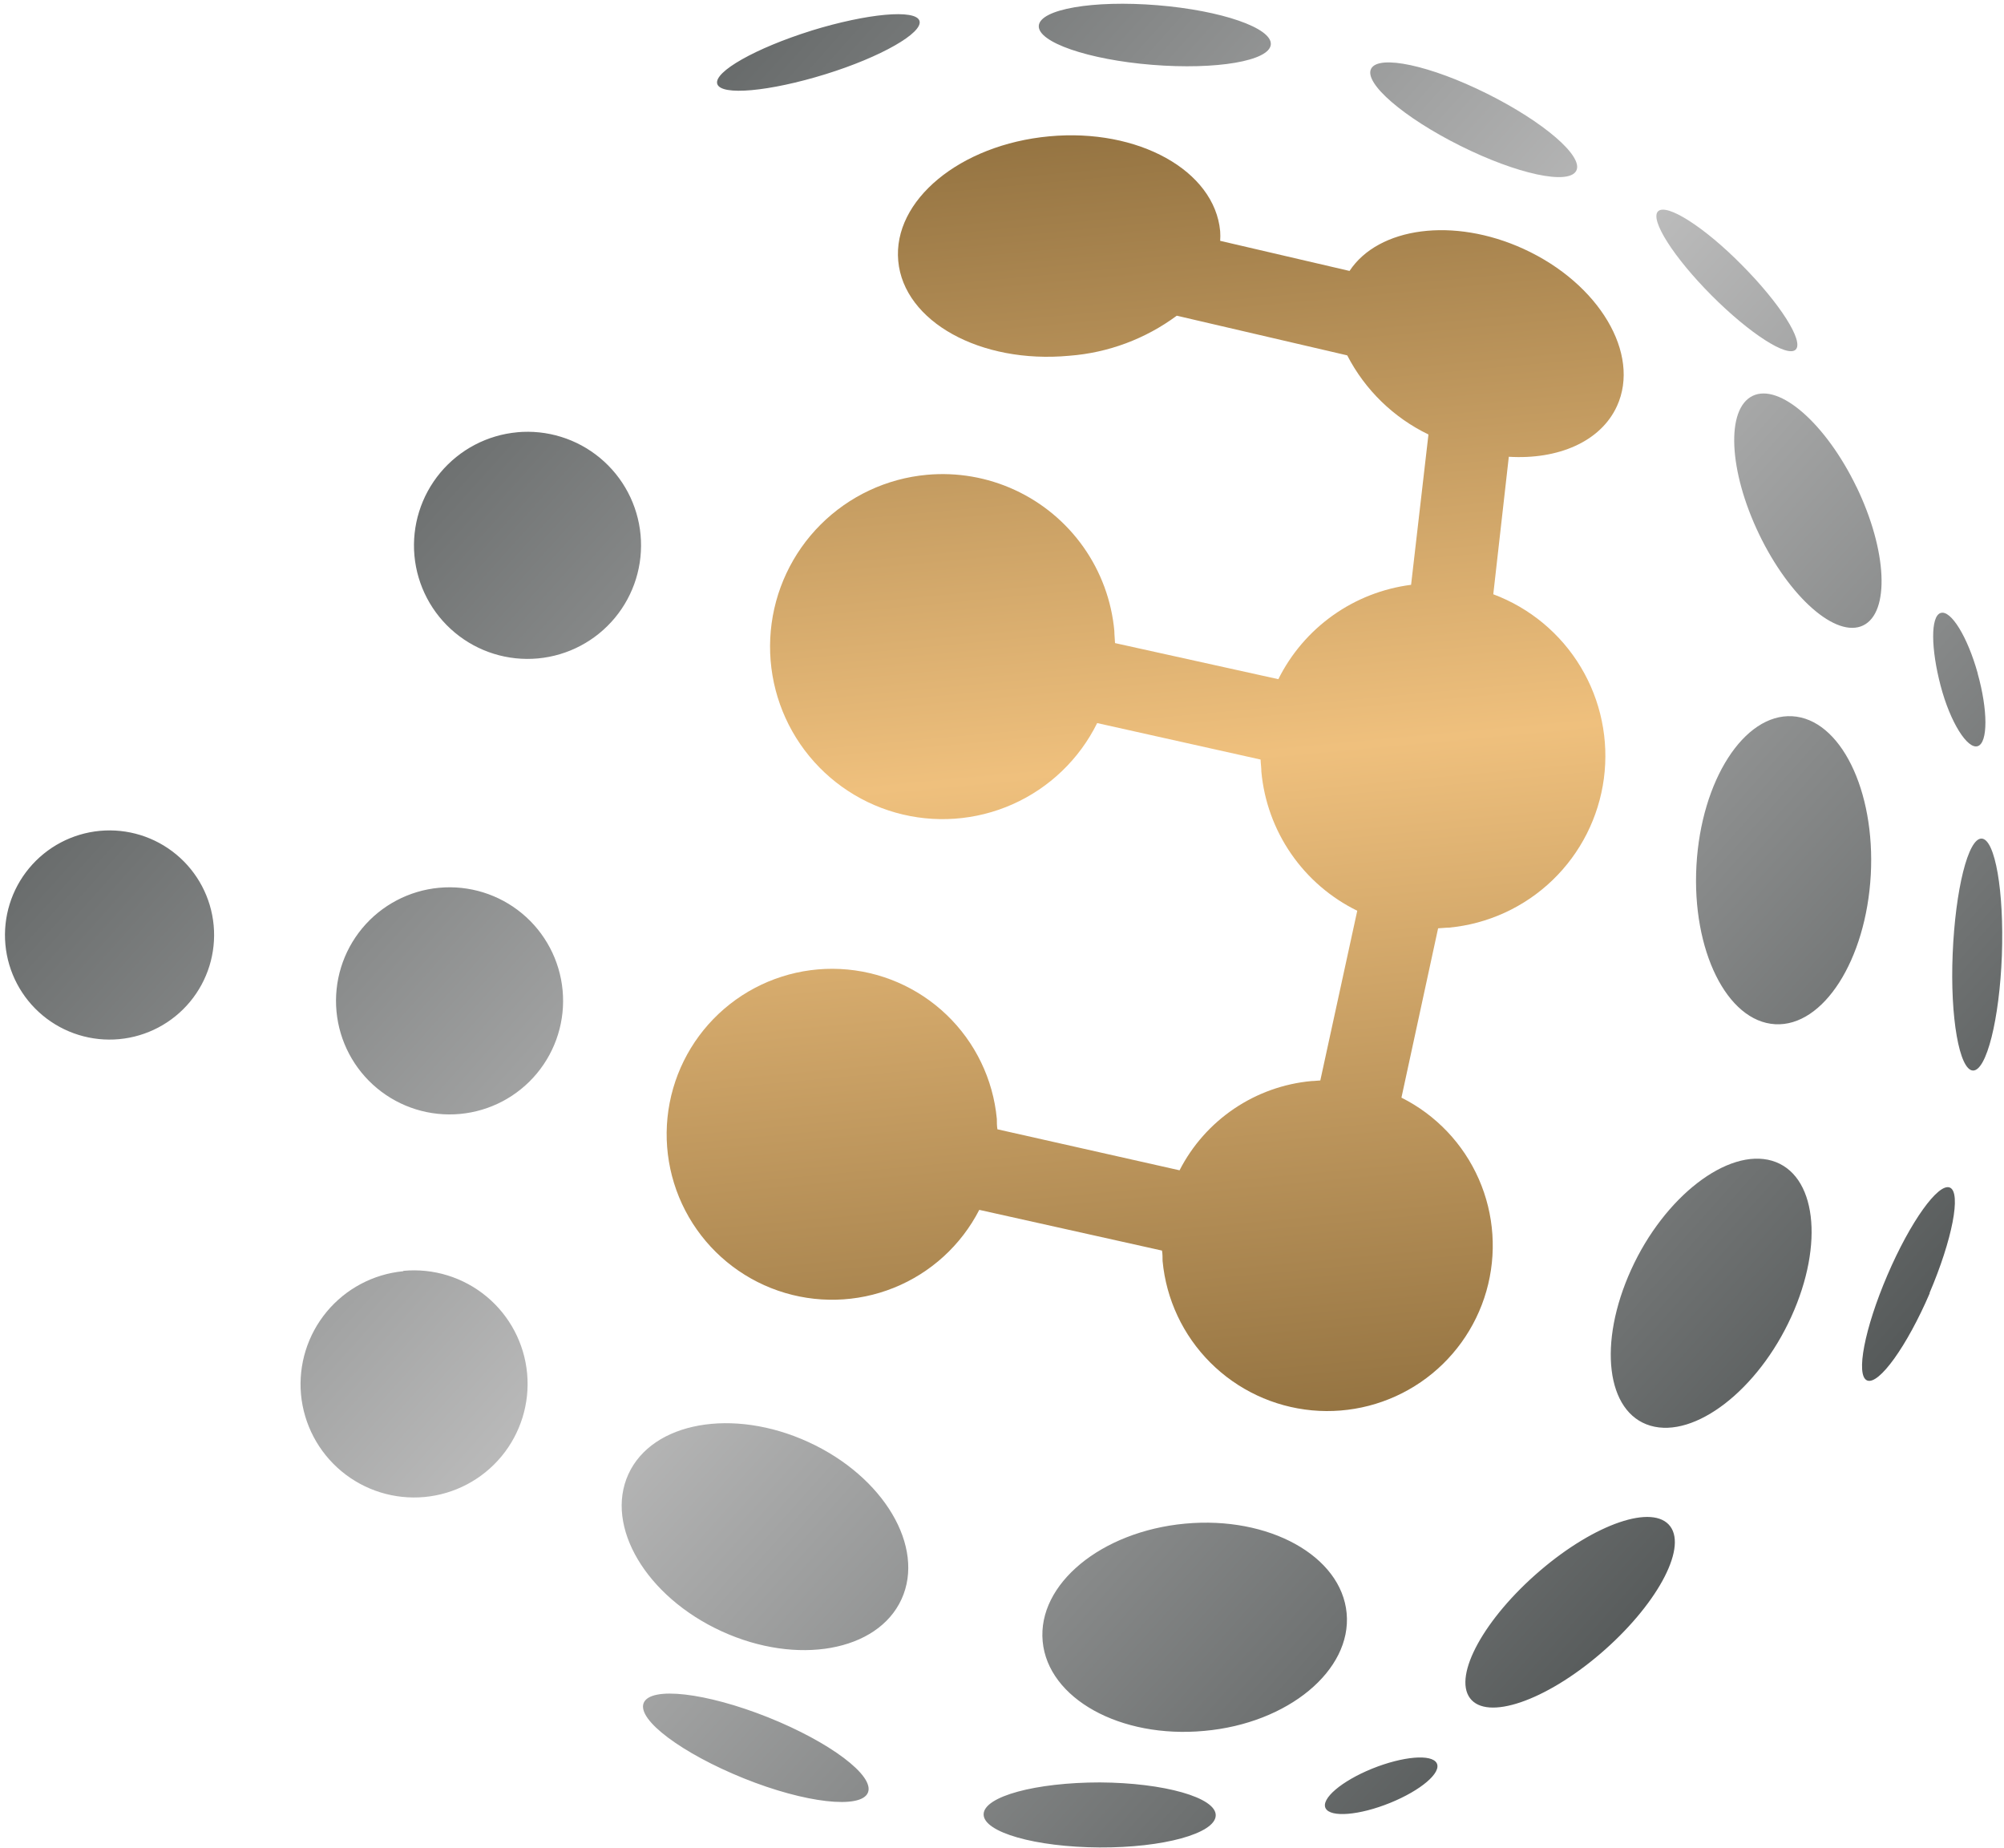
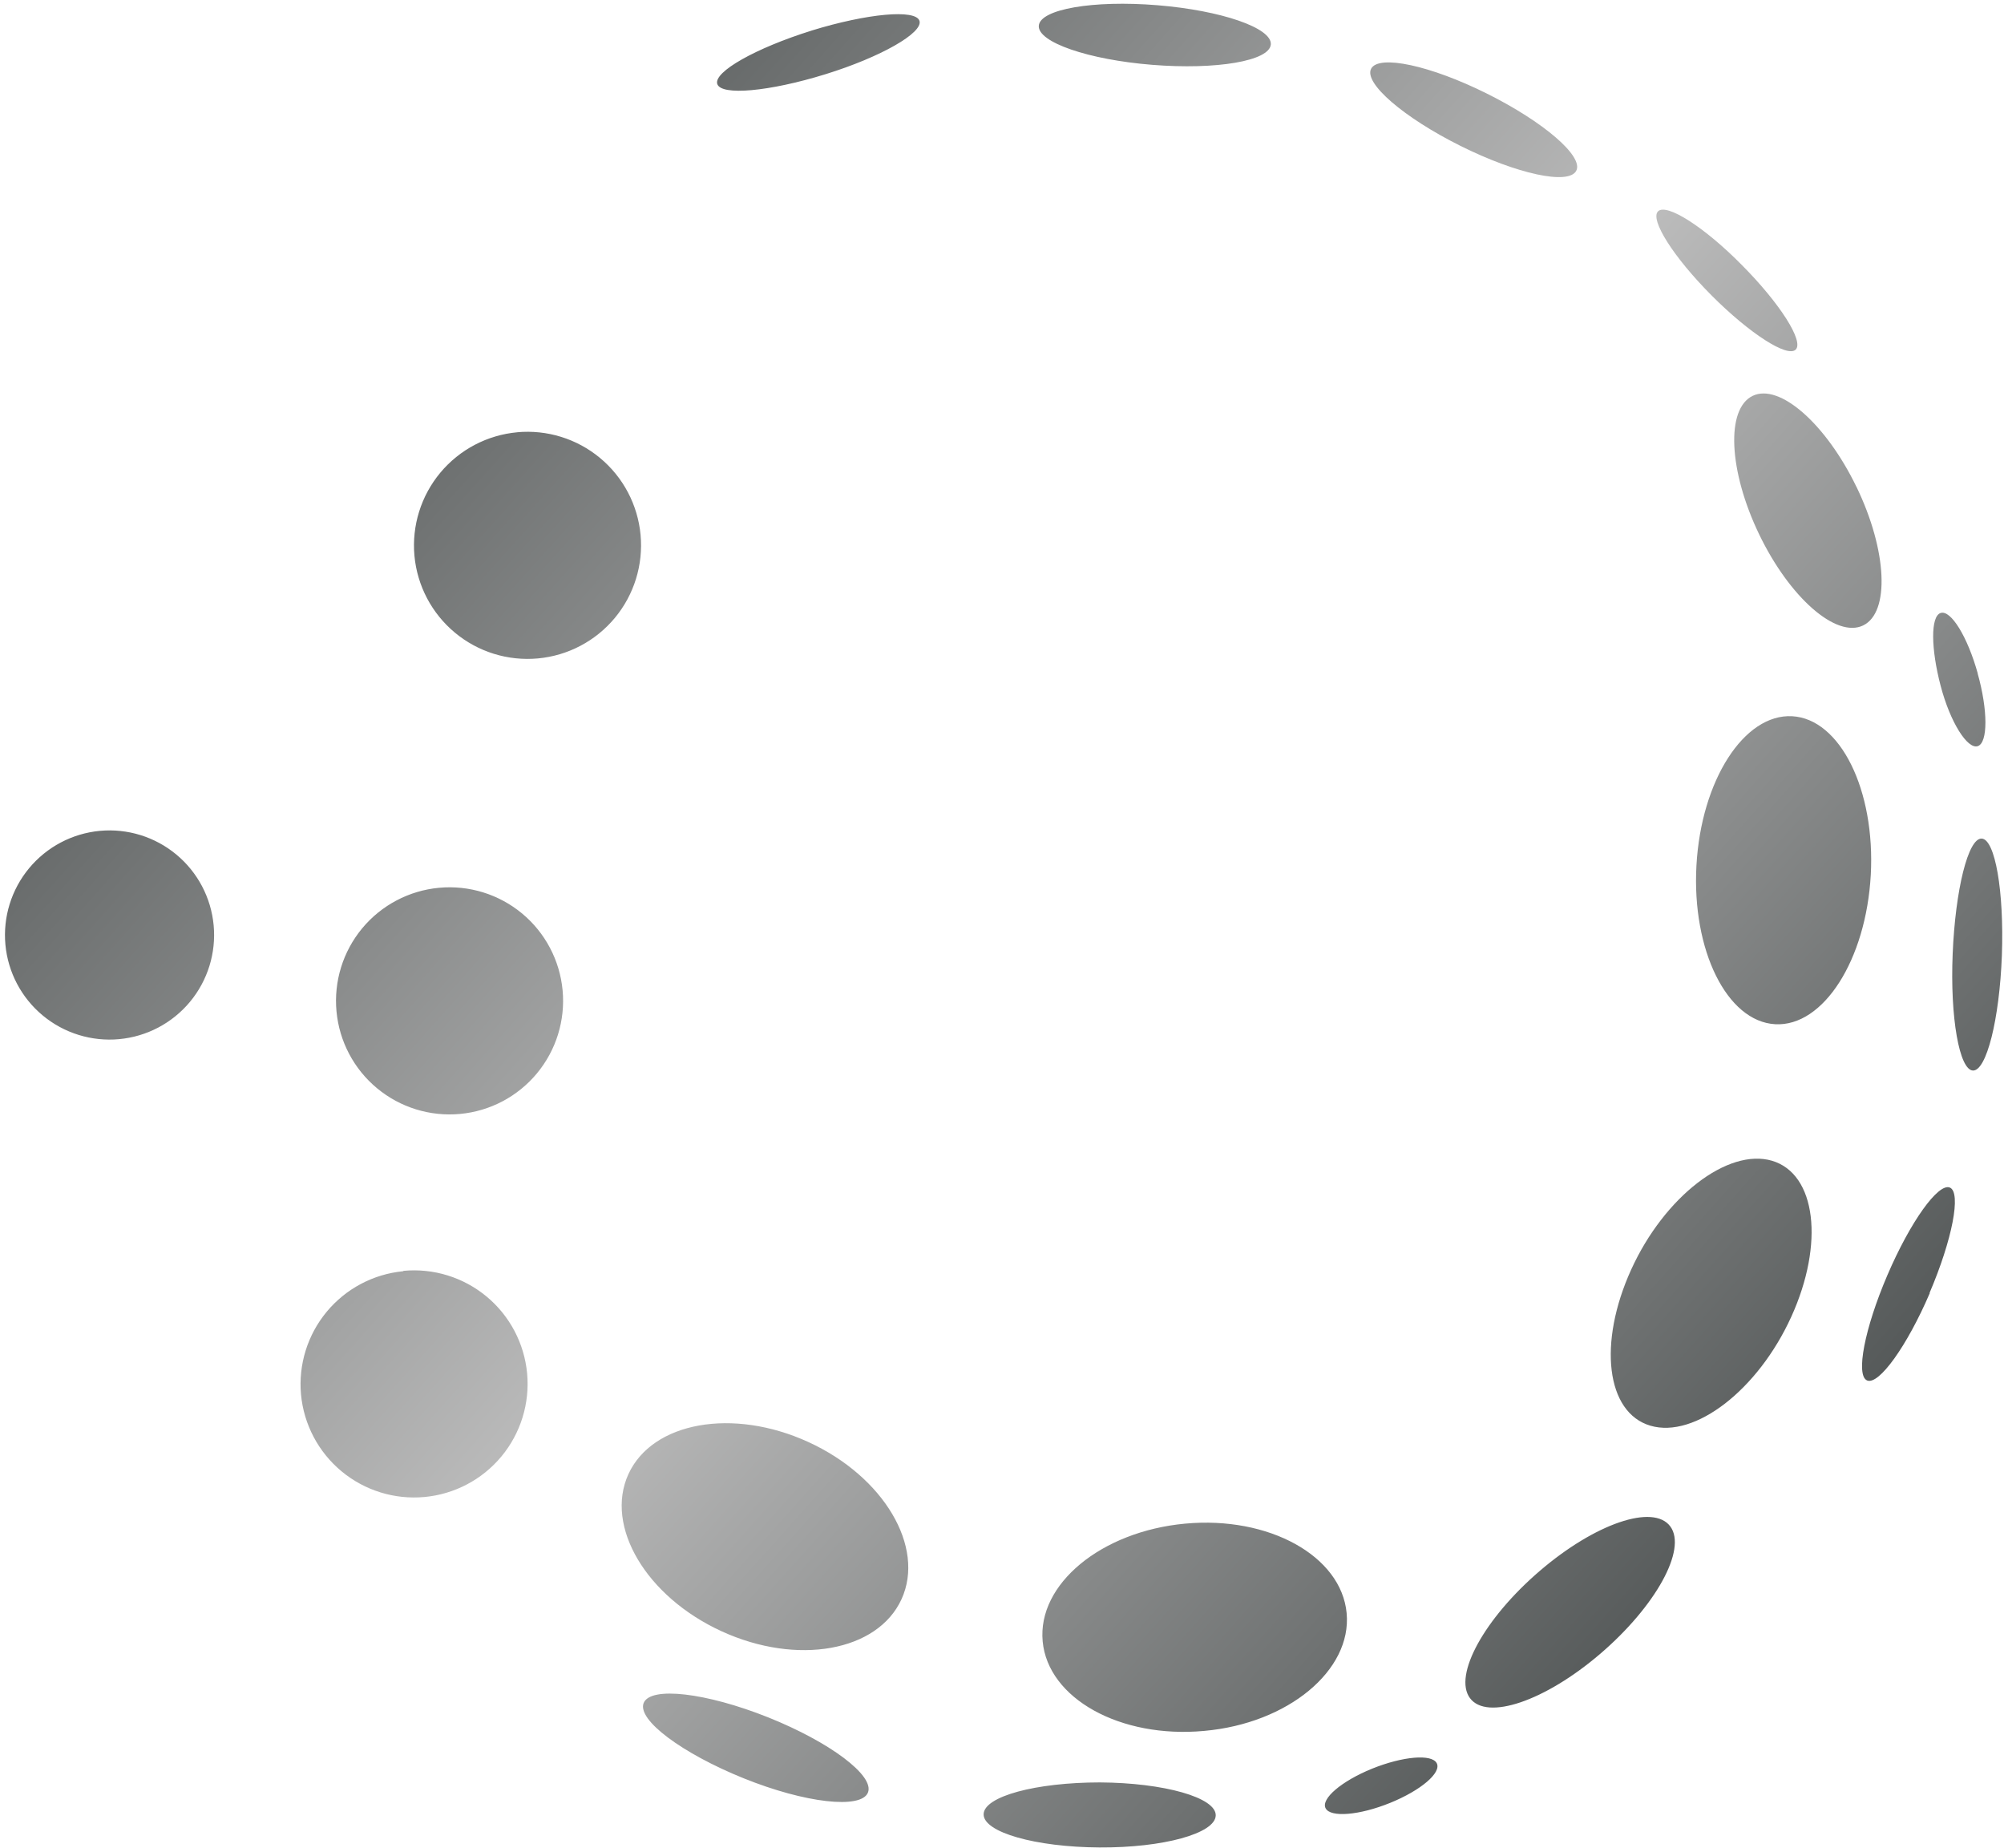
<svg xmlns="http://www.w3.org/2000/svg" viewBox="0 0 207.73 191.5">
  <defs>
    <style>.cls-1{fill:none;clip-rule:evenodd;}.cls-2{clip-path:url(#clip-path);}.cls-3{fill:url(#Gradiente_sem_nome_2);}.cls-4{clip-path:url(#clip-path-2);}.cls-5{fill:url(#Gradiente_sem_nome_3);}</style>
    <clipPath id="clip-path" transform="translate(0.51 0.39)">
      <path class="cls-1" d="M124.32,179c-8.7.81-16.2-3.35-16.75-9.28s6.06-11.39,14.76-12.2,16.2,3.35,16.75,9.28S133,178.23,124.32,179m-83-47.68a11.77,11.77,0,1,1-10.63,12.8A11.77,11.77,0,0,1,41.28,131.36ZM45,91.62a11.77,11.77,0,1,1-10.63,12.81A11.77,11.77,0,0,1,45,91.62Zm8.08-47.21a11.77,11.77,0,1,1-10.63,12.8A11.78,11.78,0,0,1,53.12,44.41ZM9.84,85.72A10.84,10.84,0,1,1,.05,97.51,10.85,10.85,0,0,1,9.84,85.72Zm173.33,34.19c4.58,1.35,5.45,8.59,2,16.17s-10,12.64-14.6,11.29-5.45-8.58-2-16.17S178.6,118.57,183.17,119.91ZM119.45.15c-6.65-.54-12.14.41-12.28,2.12s5.13,3.53,11.77,4.06,12.14-.4,12.28-2.11S126.09.69,119.45.15Zm34.17,9.16c-5.86-2.92-11.21-4.07-12-2.58s3.4,5.08,9.26,8,11.21,4.08,12,2.58S159.48,12.23,153.62,9.31Zm-70-6.53c-5.79,1.81-10.17,4.28-9.78,5.53s5.4.79,11.19-1S95.19,3,94.8,1.77,89.4,1,83.61,2.78ZM180.07,27.1c-3.94-4-7.84-6.45-8.71-5.59s1.62,4.78,5.56,8.73,7.85,6.46,8.71,5.6S184,31.06,180.07,27.1Zm11.87,23c-3.17-6.57-8-10.81-10.78-9.46s-2.49,7.76.67,14.33,8,10.81,10.79,9.46S195.11,56.66,191.94,50.09Zm1.47,40.2c.48-8.82-3.17-16.19-8.15-16.46s-9.43,6.65-9.92,15.46,3.17,16.18,8.16,16.46S192.92,99.1,193.41,90.29ZM207,98.63c.24-6.63-.7-12.06-2.1-12.11s-2.72,5.29-3,11.93.7,12.06,2.1,12.11S206.75,105.27,207,98.63Zm-2.5-29.22c-1.06-3.81-2.79-6.62-3.85-6.27s-1,3.73,0,7.54,2.79,6.61,3.85,6.26S205.56,73.22,204.49,69.41Zm-5,64.21c2.36-5.52,3.31-10.42,2.11-10.93s-4.1,3.54-6.47,9.06-3.32,10.42-2.11,10.93S197.16,139.14,199.53,133.62ZM165.38,171c5.73-4.91,9-10.82,7.25-13.19s-7.79-.31-13.52,4.6-9,10.82-7.25,13.19S159.65,175.91,165.38,171Zm-51.87,13.34c-6.65,0-12.05,1.45-12.06,3.31s5.37,3.39,12,3.43,12-1.45,12.06-3.31S120.16,184.38,113.51,184.34ZM79.1,177.59c-6.42-2.56-12.19-3.23-12.89-1.48s4,5.23,10.36,7.8,12.19,3.23,12.89,1.48S85.52,180.16,79.1,177.59Zm62.63,5.32c-3.18,1.29-5.34,3.13-4.83,4.11s3.51.73,6.69-.56,5.34-3.13,4.83-4.11S144.91,181.63,141.73,182.91ZM74.3,168.68c-7.82-3.58-12.15-10.87-9.67-16.29s10.83-6.91,18.65-3.33,12.14,10.87,9.66,16.29S82.12,172.26,74.3,168.68Z" />
    </clipPath>
    <linearGradient id="Gradiente_sem_nome_2" x1="30.47" y1="29.94" x2="178.28" y2="162.48" gradientUnits="userSpaceOnUse">
      <stop offset="0" stop-color="#555959" />
      <stop offset="0.5" stop-color="#bcbcbc" />
      <stop offset="1" stop-color="#555959" />
    </linearGradient>
    <clipPath id="clip-path-2" transform="translate(0.51 0.39)">
-       <path class="cls-1" d="M95.56,48.82A17.88,17.88,0,0,1,115,65c0,.42.06.84.07,1.26L132,70a17.91,17.91,0,0,1,13.76-9.78l1.8-15.58a18.54,18.54,0,0,1-8.42-8.2l-17.67-4.11a21.44,21.44,0,0,1-11.14,4.15c-9.21.86-17.15-3.54-17.73-9.82S99,14.6,108.24,13.74s17.15,3.55,17.73,9.83a7.27,7.27,0,0,1,0,1l13.41,3.12c3-4.54,10.77-5.61,18.05-2.28,7.82,3.58,12.15,10.87,9.67,16.29-1.69,3.69-6.1,5.56-11.21,5.25L154.28,61.2a17.88,17.88,0,0,1-4.59,34.55c-.38,0-.76.06-1.13.07l-3.8,17.55A17.15,17.15,0,1,1,120,130.29c0-.36,0-.71-.06-1.07L101,125a17.15,17.15,0,1,1,1.82-9.42c0,.36,0,.71.06,1.07l18.88,4.25a17.13,17.13,0,0,1,13.68-9.25c.3,0,.61-.05.91-.06L140.18,94a17.87,17.87,0,0,1-9.94-14.41c0-.42-.07-.84-.08-1.26l-16.94-3.78A17.88,17.88,0,1,1,95.56,48.82" />
-     </clipPath>
+       </clipPath>
    <linearGradient id="Gradiente_sem_nome_3" x1="125.46" y1="147.44" x2="113.06" y2="13.73" gradientUnits="userSpaceOnUse">
      <stop offset="0" stop-color="#957442" />
      <stop offset="0.51" stop-color="#efc07d" />
      <stop offset="1" stop-color="#957442" />
    </linearGradient>
  </defs>
  <g id="Camada_2" data-name="Camada 2">
    <g id="Camada_1-2" data-name="Camada 1">
      <g class="cls-2">
        <rect class="cls-3" width="207.73" height="191.5" />
      </g>
      <g class="cls-4">
-         <rect class="cls-5" x="68.32" y="13.28" width="101.79" height="133.77" />
-       </g>
+         </g>
    </g>
  </g>
</svg>